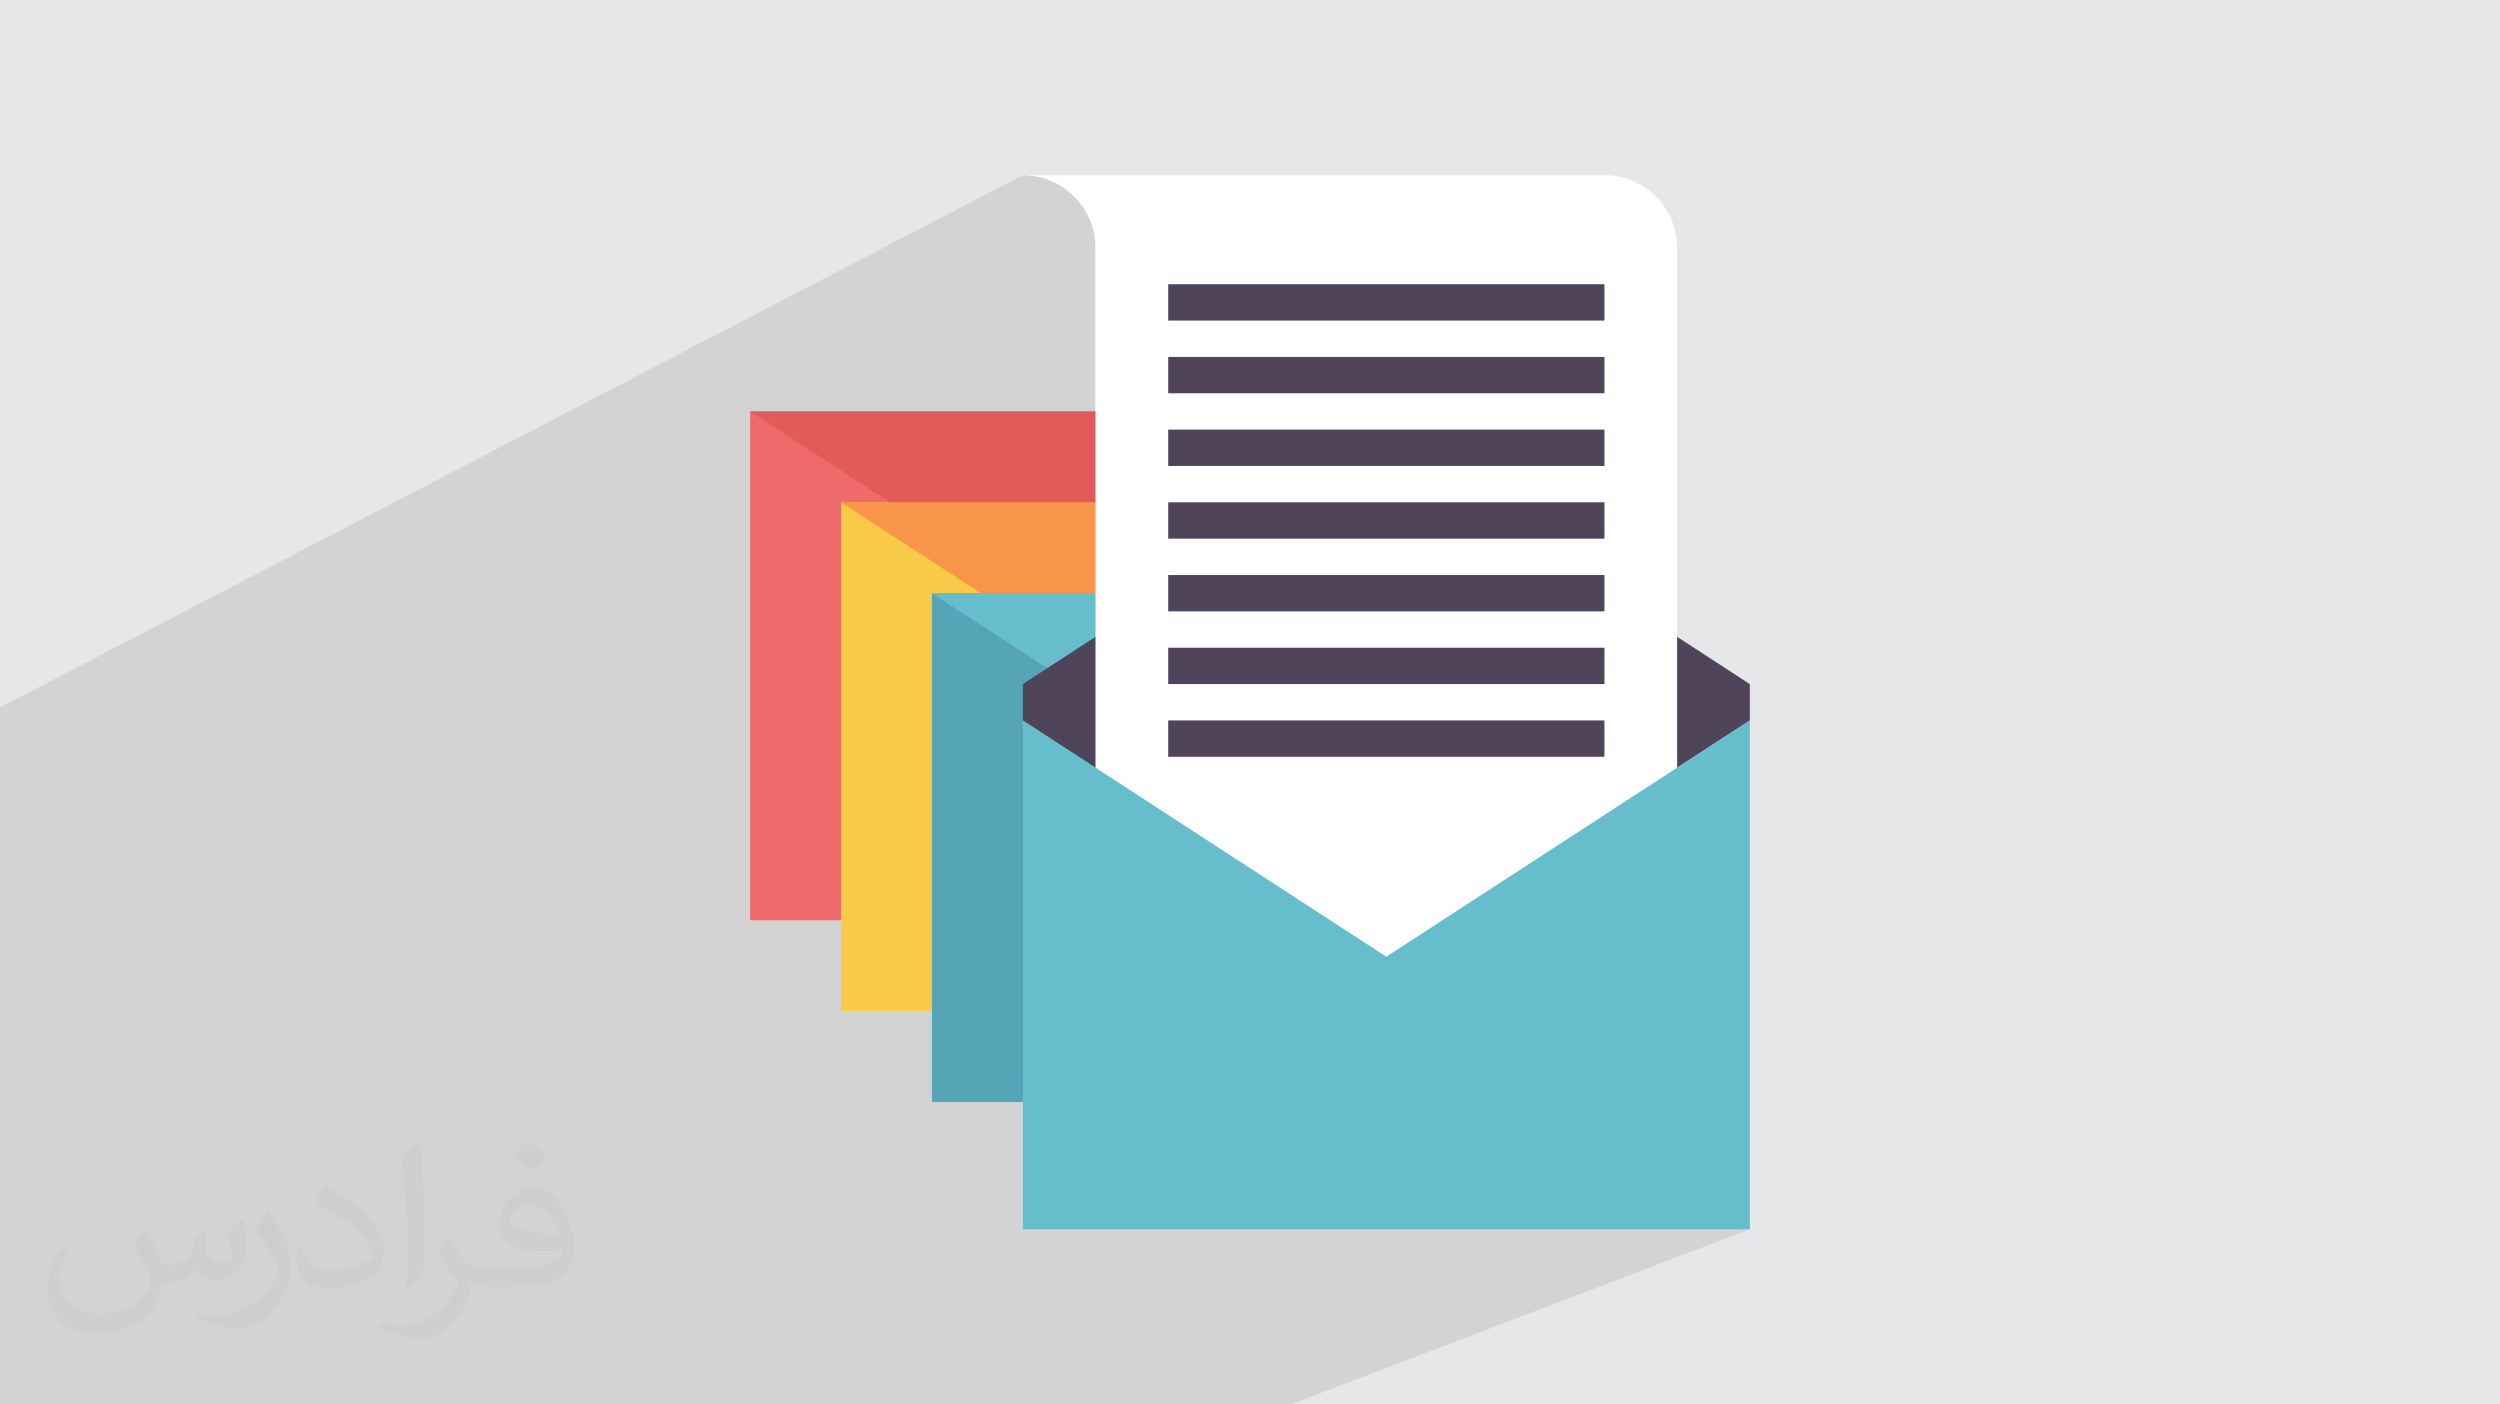
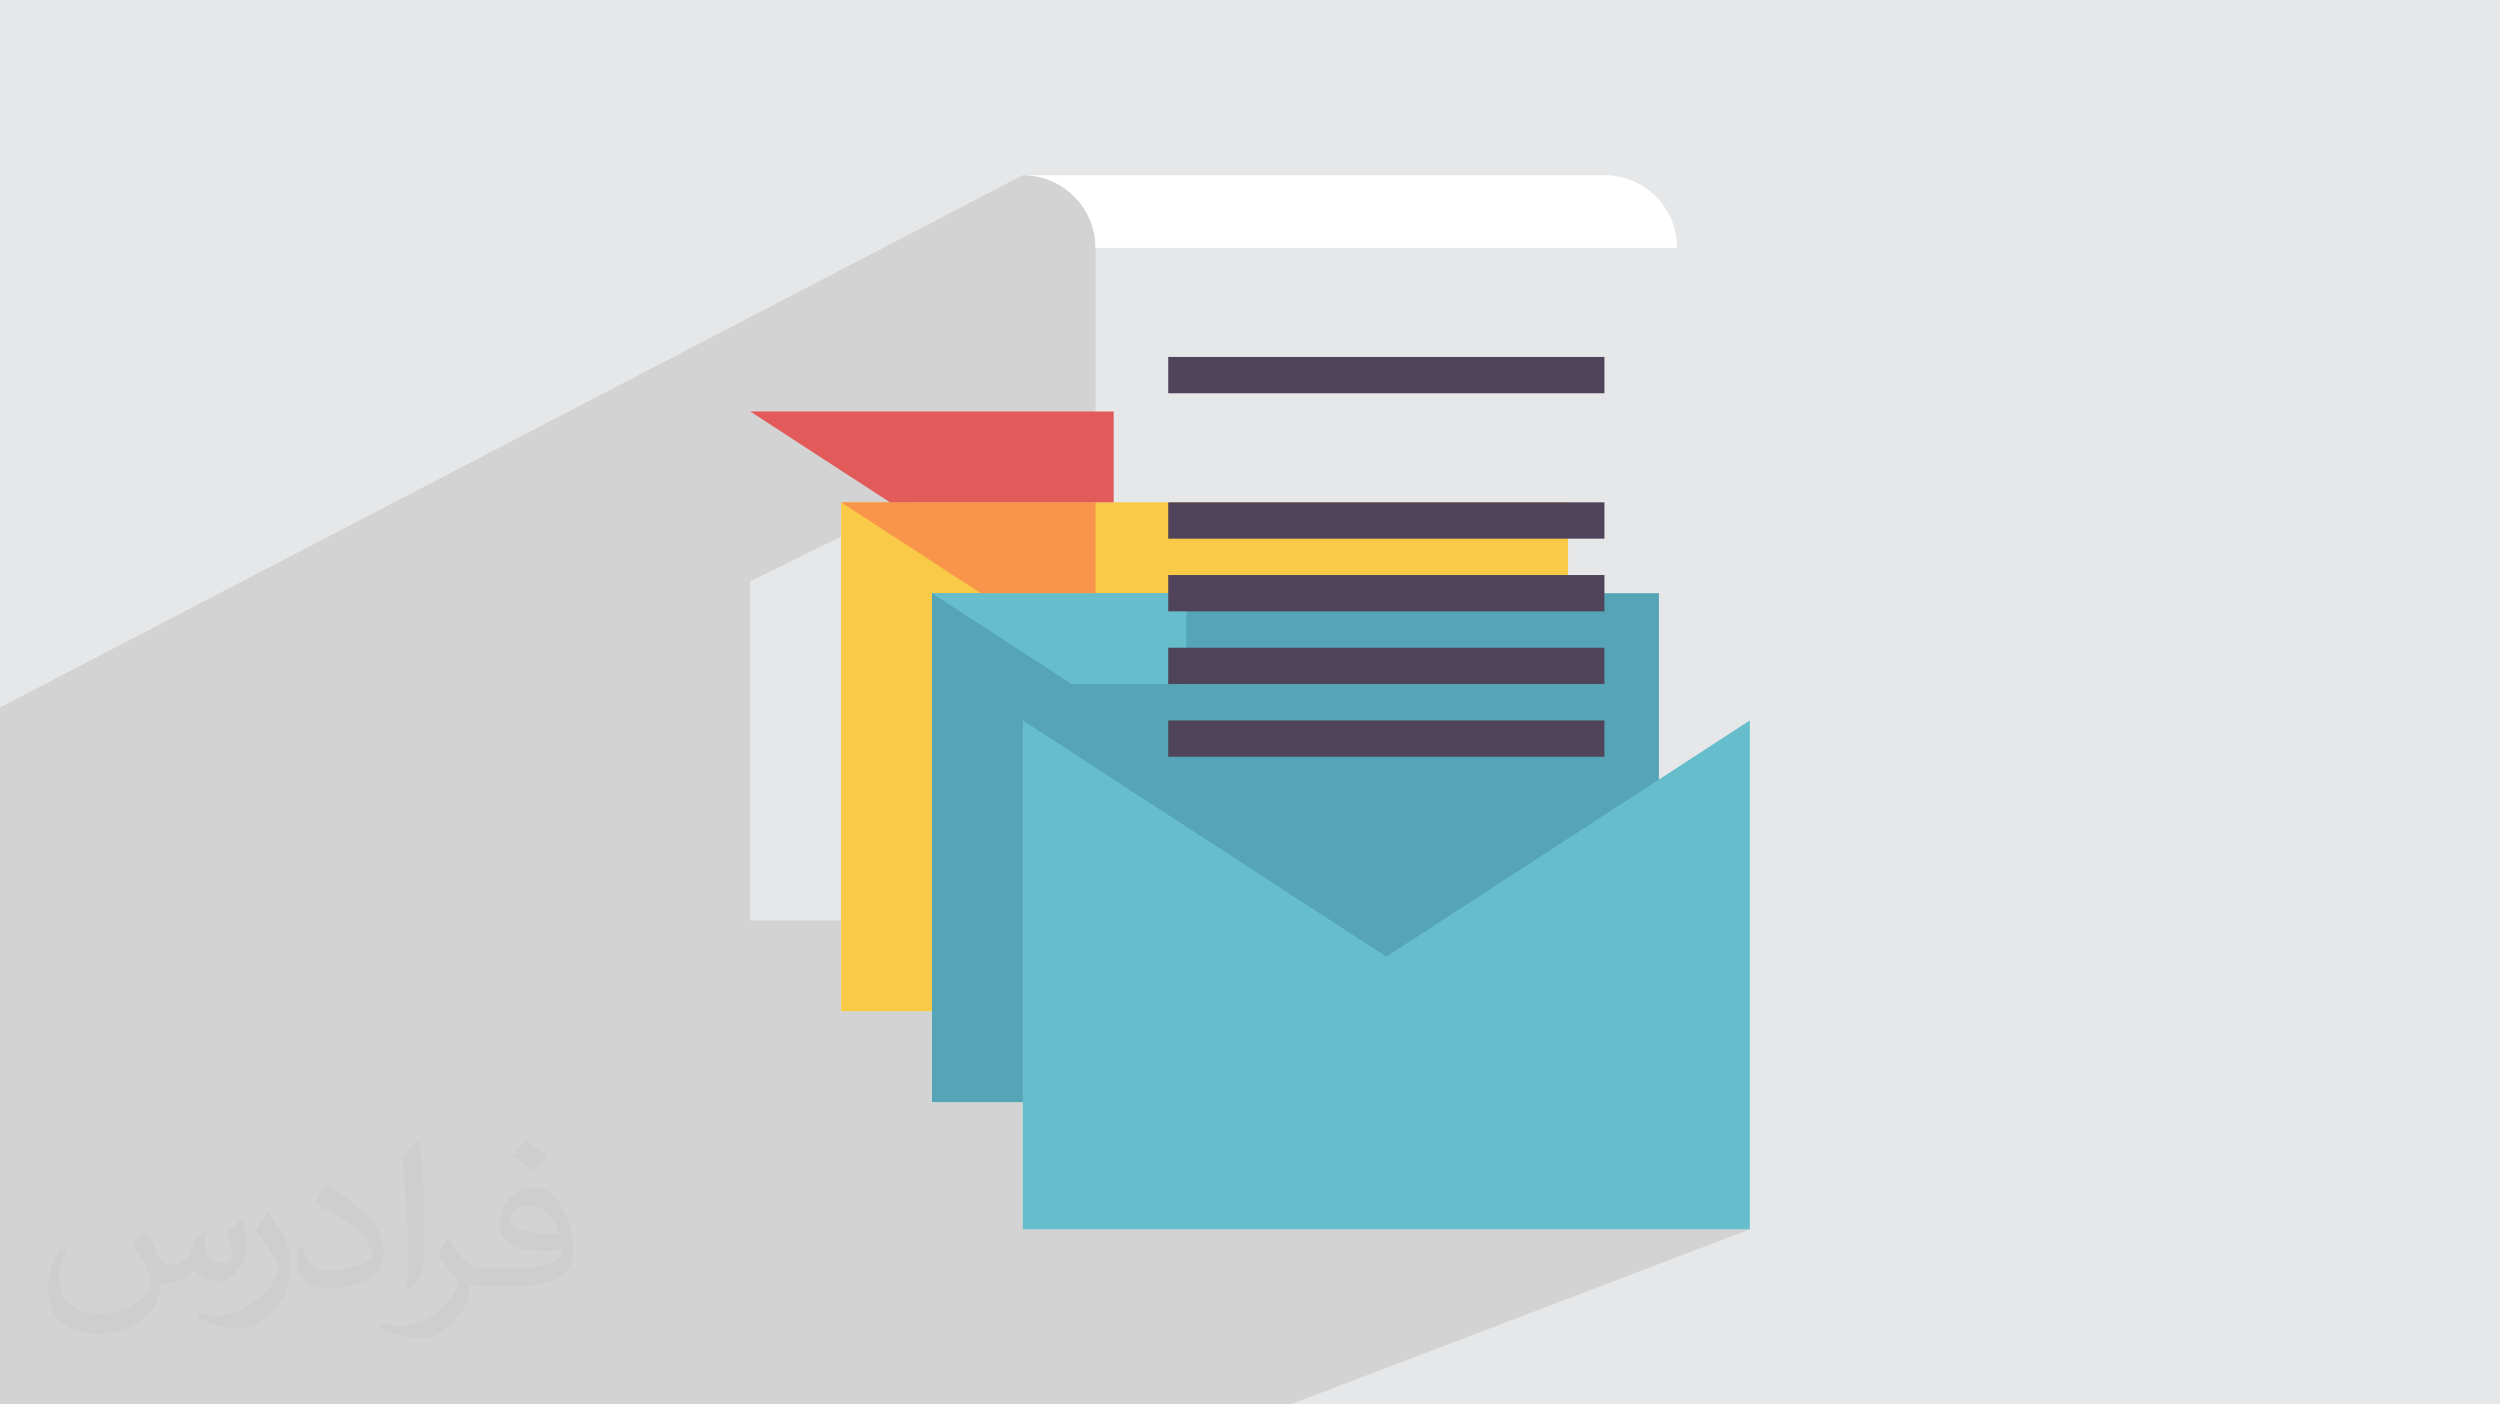
<svg xmlns="http://www.w3.org/2000/svg" xml:space="preserve" width="94.192mm" height="52.917mm" version="1.0" style="shape-rendering:geometricPrecision; text-rendering:geometricPrecision; image-rendering:optimizeQuality; fill-rule:evenodd; clip-rule:evenodd" viewBox="0 0 9404.92 5283.66" enable-background="new 0 0 64 64">
  <defs>
    <style type="text/css">
   
    .fil9 {fill:#4F4459;fill-rule:nonzero}
    .fil5 {fill:#56A5B7;fill-rule:nonzero}
    .fil6 {fill:#66BECC;fill-rule:nonzero}
    .fil8 {fill:#E25A5A;fill-rule:nonzero}
    .fil3 {fill:#EF6A6A;fill-rule:nonzero}
    .fil7 {fill:#F9954B;fill-rule:nonzero}
    .fil4 {fill:#F9CA48;fill-rule:nonzero}
    .fil10 {fill:white;fill-rule:nonzero}
    .fil2 {fill:#373435;fill-opacity:0.031}
    .fil1 {fill:#2B2A29;fill-opacity:0.102}
    .fil0 {fill:#E6E7E8}
   
  </style>
  </defs>
  <g id="Layer_x0020_1">
    <polygon class="fil0" points="-0,0 9404.92,0 9404.92,5283.66 -0,5283.66 " />
    <polygon class="fil1" points="4853.92,5283.66 2241.11,5283.66 1161.3,5283.66 844.95,5283.66 121.22,5283.66 -0,5283.66 -0,5200.62 -0,4889.41 -0,4747.66 -0,3575.28 -0,3029.89 -0,2987.8 -0,2661.34 3847.77,658.96 3875.73,660.37 3902.89,664.52 3929.1,671.26 3954.22,680.46 3978.14,691.97 4000.68,705.67 4021.74,721.42 4041.16,739.07 4058.82,758.5 4074.56,779.55 4088.26,802.11 4099.78,826.01 4108.98,851.14 4115.72,877.35 4119.87,904.51 4121.28,932.47 4121.28,1547.84 2822.15,2186.94 2822.15,3462.34 3164.03,3462.34 3164.03,3804.21 3505.89,3804.21 3505.89,4146.09 3847.77,4146.09 3847.77,4624.71 6582.77,4624.71 " />
    <path class="fil2" d="M548.54 4627.69c17.95,27.21 29.6,53.36 40.96,82.43 8.45,16.91 12.93,48.09 52.57,48.09 11.61,0 28.28,-3.42 43.06,-11.61 16.63,-8.73 29.32,-21.94 35.94,-42l15.85 -53.36 38.57 -19.02 2.64 2.64c-5.27,20.09 -6.59,39.36 -6.59,54.43 0,44.63 38.57,61.56 69.22,61.56 17.95,0 34.09,-8.73 34.09,-25.11 0,-21.13 -8.98,-57.06 -20.62,-89.29 17.95,-17.95 35.94,-35.94 56.53,-50.47l3.17 1.6c8.98,38.04 14,75.56 14,100.66 0,24.57 -10.83,51.79 -19.81,69.49 -18.49,34.87 -51.25,62.62 -90.87,62.62 -30.1,0 -63.65,-15.07 -86.66,-43.06l-1.32 0c-21.66,26.96 -55.22,51.25 -108.86,51.25l-16.63 0c-2.64,35.41 -10.29,60.49 -21.94,82.95 -31.95,62.34 -126.81,106.47 -216.1,106.47 -124.17,0 -186.51,-71.59 -186.51,-166.96 0,-58.91 19.27,-113.6 48.88,-152.42l24.29 10.04c-18.49,35.41 -30.91,68.68 -30.91,101.45 0,89.29 72.66,131.83 156.4,131.83 77.68,0 173.83,-49.41 191.28,-106.72 -6.59,-62.62 -30.1,-91.93 -66.04,-148.99 10.83,-19.02 24.83,-38.04 42.28,-58.38l3.17 0 0 0 0 0 -0.02 -0.09zm1432.13 -336.04c26.15,16.39 51.79,35.66 76.87,57.85 -14,19.81 -31.45,37.79 -53.11,53.64 -25.11,-20.34 -50.19,-37.79 -75.84,-56.27 17.42,-19.55 34.62,-38.29 52.04,-55.22l0 0 0 0 0 0 0 0 0 0 0.03 0zm13.47 244.11c-42.28,0 -76.87,27.75 -76.87,48.34 0,44.13 84.53,57.85 185.72,57.31 -12.68,-51.79 -57.06,-105.68 -108.86,-105.68l0.01 0.03zm-94.86 236.19c54.96,0 103.04,-1.6 139.74,-10.83 40.96,-10.29 75.56,-30.91 75.56,-45.17 0,-3.7 0,-8.19 -1.32,-11.89 -22.98,2.11 -49.41,2.11 -72.38,2.11 -74.49,0 -131.55,-16.91 -154.02,-58.66 -5.55,-11.61 -9.51,-24.57 -9.51,-39.36 0,-40.43 17.42,-79.79 48.09,-107 25.61,-22.45 53.89,-36.44 82.67,-36.44 52.04,0 93.51,41.75 122.57,107.54 15.85,35.94 26.68,77.4 26.68,129.72 0,34.87 -9.51,64.19 -31.17,85.85 -40.43,39.11 -114.92,53.89 -229.04,53.89l-51.79 0 0 0 -13.47 0c-28.28,0 -48.62,-5.02 -64.72,-17.42l-2.64 0c0.79,6.59 1.32,12.93 1.32,19.02 0,25.61 -8.45,58.38 -25.61,84.53 -50.72,75.3 -105.68,108.04 -153.24,108.04 -48.09,0 -107,-18.49 -160.11,-42.54l9.51 -18.49c17.17,7.13 40.96,11.89 73.7,11.89 85.85,0 198.66,-82.43 212.66,-163 -3.17,-6.59 -8.98,-15.32 -17.17,-24.57 -25.11,-29.85 -40.96,-54.68 -55.75,-80.83 12.68,-25.11 24.29,-45.17 35.13,-63.4l4.49 -0.53c36.72,74.77 69.99,117.55 144.23,117.55l11.61 0 0 0 53.89 0 0 0 0 0 0 0 0 0 0 0 0.09 0.01zm-371.98 79c6.34,-34.34 6.87,-72.91 6.87,-108.86l0 -53.36c0,-99.6 -12.68,-244.36 -22.98,-338.68 17.95,-19.27 43.06,-42 62.87,-57.31l5.81 1.6c13.47,118.62 16.63,256 16.63,383.06 0,33.3 -1.32,65.79 -4.49,89.55 -1.85,30.1 -19.27,52.83 -56.53,87.7l-8.19 -3.7zm-382.8 -157.19c1.85,46.77 24.83,83.49 105.15,83.49 49.93,0 92.19,-12.93 138.96,-35.13 8.45,-3.7 12.93,-8.73 12.93,-12.93 0,-29.32 -22.45,-68.15 -60.23,-103.55 -36.72,-33.3 -85.34,-62.62 -130.76,-82.18 -15.6,-6.59 -20.62,-13.47 -20.62,-20.09 0,-13.47 17.95,-41.75 32.77,-62.09l5.02 -0.53c52.04,27.21 110.17,67.64 153.24,112.53 39.11,41.47 63.4,83.49 63.4,129.19 0,33.81 -10.29,65.51 -26.96,95.11 -57.06,28.79 -117.83,50.72 -178.06,50.72 -73.17,0 -123.1,-34.34 -123.1,-114.92 0,-8.73 0,-22.19 3.17,-39.64l25.11 0 0 0 0 0 0 0 0 0 0 0 -0.02 0zm-132.37 -132.9l45.45 73.45c16.63,27.21 32.23,56.81 32.23,103.55l0 59.7c0,48.34 -30.91,100.13 -80.83,151.38 -39.11,34.62 -73.7,49.41 -105.68,49.41 -47.55,0 -101.98,-14.79 -164.85,-41.75l7.13 -18.49c19.81,5.27 42.79,9.77 71.06,9.77 90.36,-0.53 182.8,-66.57 225.08,-147.15 5.02,-9.26 6.87,-17.95 6.87,-24.04 0,-9.26 -5.02,-19.55 -8.98,-28.79 -22.98,-43.31 -48.62,-82.95 -76.87,-119.68 14.79,-23.25 29.6,-45.7 45.7,-67.9l3.7 0.53 0 0 0 0 0 0 0 0 0 0 -0.02 0.01z" />
    <g id="_1508053832704">
-       <polygon class="fil3" points="2822.15,1547.84 5557.15,1547.84 5557.15,3462.34 2822.15,3462.34 " />
      <polygon class="fil4" points="3164.02,1889.72 5899.02,1889.72 5899.02,3804.21 3164.02,3804.21 " />
      <polygon class="fil5" points="3505.9,2231.59 6240.9,2231.59 6240.9,4146.09 3505.9,4146.09 " />
      <polygon class="fil6" points="4031.84,2573.46 3505.9,2231.59 4463.14,2231.59 4463.14,2573.46 " />
      <polygon class="fil7" points="3689.96,2231.59 3164.02,1889.72 4121.27,1889.72 4121.27,2231.59 " />
      <polygon class="fil8" points="3348.09,1889.72 2822.15,1547.84 4189.65,1547.84 4189.65,1889.71 " />
-       <polygon class="fil9" points="3847.77,2710.22 3847.77,2573.46 5215.27,1684.59 6582.76,2573.46 6582.76,2710.22 5215.27,3599.09 " />
-       <path class="fil10" d="M6309.27 932.47c0,-151.04 -122.45,-273.51 -273.5,-273.51l-2188 0c151.04,0 273.5,122.46 273.5,273.51l0 2871.74 2188 0 0 -2871.74z" />
+       <path class="fil10" d="M6309.27 932.47c0,-151.04 -122.45,-273.51 -273.5,-273.51l-2188 0c151.04,0 273.5,122.46 273.5,273.51z" />
      <polygon class="fil6" points="6582.77,4624.71 3847.77,4624.71 3847.77,2710.21 5215.27,3599.09 6582.76,2710.21 " />
      <g>
        <polygon class="fil9" points="4394.78,1889.72 6035.77,1889.72 6035.77,2026.46 4394.78,2026.46 " />
        <polygon class="fil9" points="4394.78,2163.22 6035.77,2163.22 6035.77,2299.96 4394.78,2299.97 " />
        <polygon class="fil9" points="4394.78,2436.71 6035.77,2436.71 6035.77,2573.46 4394.78,2573.46 " />
        <polygon class="fil9" points="4394.78,2710.22 6035.77,2710.22 6035.77,2846.96 4394.78,2846.96 " />
-         <polygon class="fil9" points="4394.78,1069.21 6035.77,1069.21 6035.77,1205.96 4394.78,1205.96 " />
        <polygon class="fil9" points="4394.78,1342.72 6035.77,1342.72 6035.77,1479.46 4394.78,1479.47 " />
-         <polygon class="fil9" points="4394.78,1616.21 6035.77,1616.21 6035.77,1752.97 4394.78,1752.97 " />
      </g>
    </g>
  </g>
</svg>